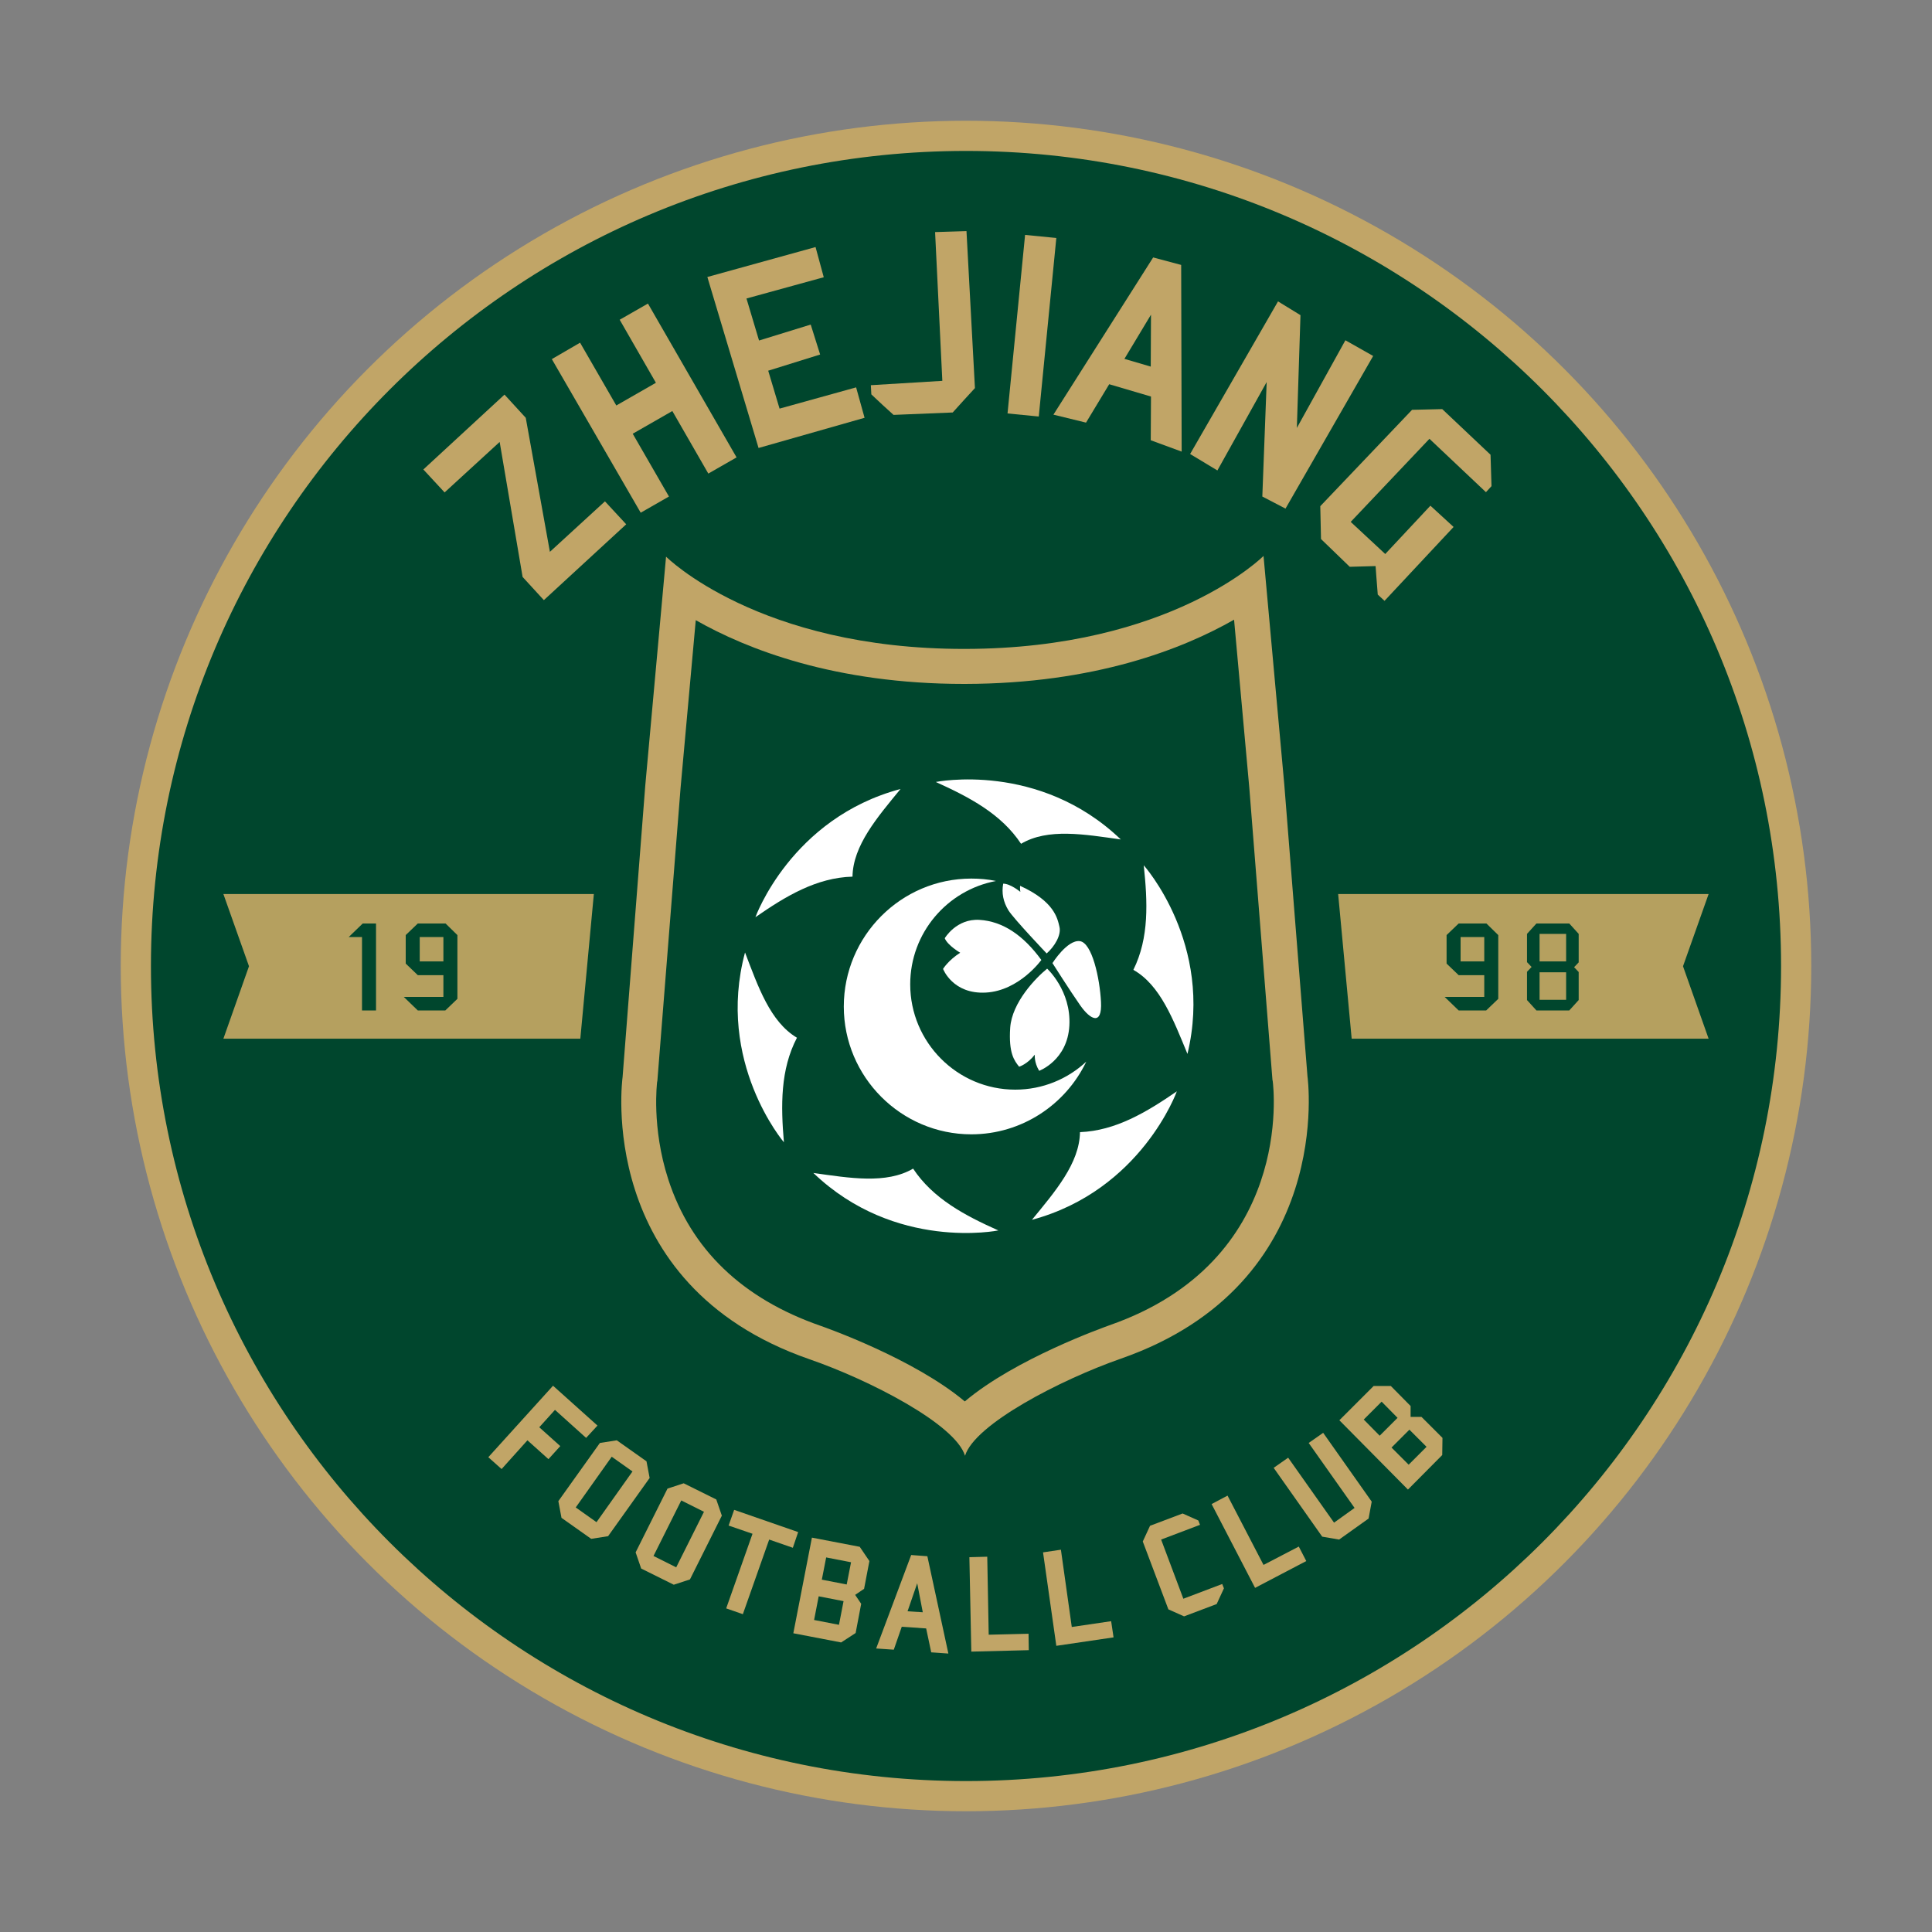
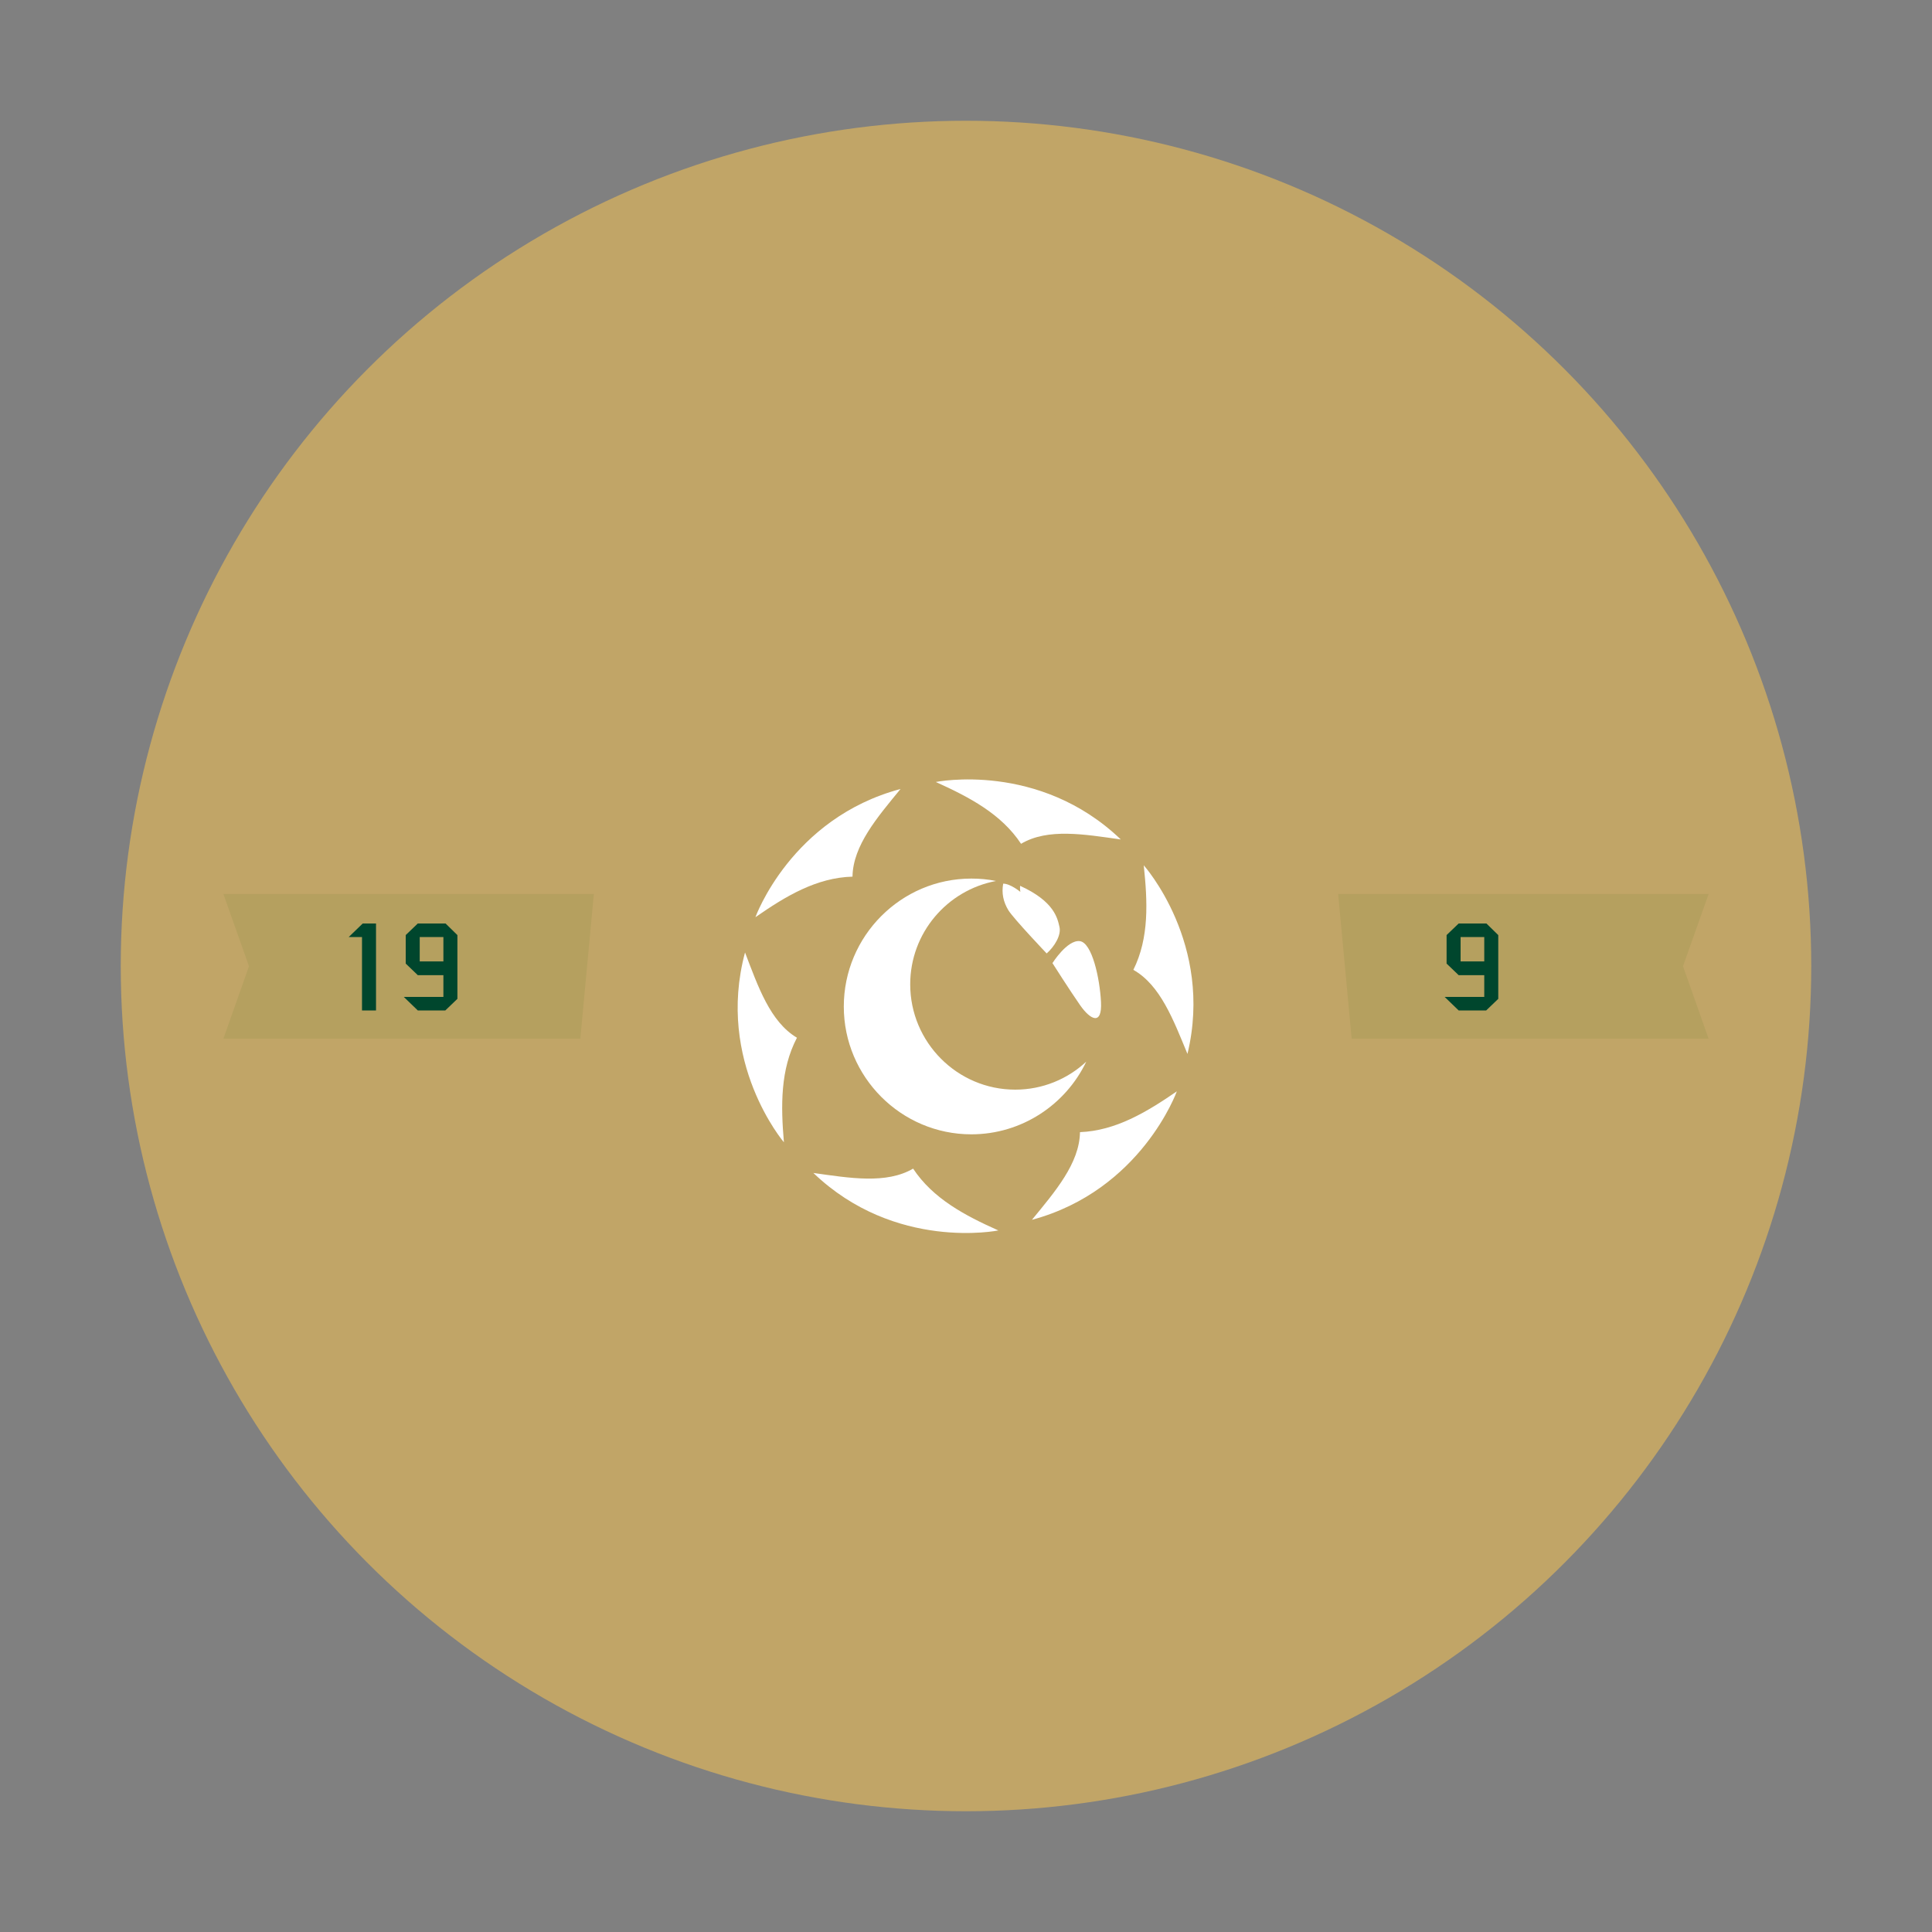
<svg xmlns="http://www.w3.org/2000/svg" version="1.1" x="0px" y="0px" viewBox="0 0 800 800" enable-background="new 0 0 800 800" xml:space="preserve">
  <rect x="0" y="0" width="800" height="800" fill="#808080" stroke="none" />
  <g>
    <g>
      <circle fill="#C1A567" cx="400" cy="400" r="350" />
-       <path fill="#00462D" d="M737.5,400c0,186.4-151.1,337.5-337.5,337.5C213.6,737.5,62.5,586.4,62.5,400    C62.5,213.6,213.6,62.5,400,62.5C586.4,62.5,737.5,213.6,737.5,400" />
    </g>
    <g>
      <path fill="#C1A567" d="M523.2,230.2c0,0-38.2,38.4-123.6,38.5l-0.1,0h-0.1c-85.4,0.1-123.6-38.2-123.6-38.2l-8.6,94.7L257.8,446    c0,0-12,85.8,77.3,116.8c24.9,8.6,60.5,26.9,64.5,40c4-13.1,39.6-31.5,64.5-40.2c89.3-31.1,77.3-116.9,77.3-116.9l-9.6-120.8    L523.2,230.2z" />
-       <path fill="#00462D" d="M399.5,580.3c-21.1-17.7-57.7-30.6-59.7-31.3c-32.5-11.3-53.7-31.7-63.1-60.7c-7-21.6-4.6-40.2-4.6-40.3    l0.1-0.4l9.6-121.2l6.3-69.6c21.1,12,57.6,26.4,111.1,26.4h0.4c53.7-0.1,90.2-14.5,111.4-26.6l6.3,69.5l9.6,121.1l0.1,0.4    c0.4,3,8.8,74.6-67.7,101.2C457.2,549.6,420.6,562.5,399.5,580.3z" />
    </g>
    <g>
      <g>
        <path fill-rule="evenodd" clip-rule="evenodd" fill="#FFFFFF" d="M473.6,358.3c0,0,29.1,32.5,18.1,78.1     c-5.8-14-11.2-28.5-22.4-34.8C475.9,388.3,475.2,373.4,473.6,358.3L473.6,358.3z M487.3,451.9L487.3,451.9c0,0-14.7,41-60,53.2     c9.6-11.7,19.7-23.4,19.9-36.3C462,468.2,474.8,460.5,487.3,451.9L487.3,451.9z M413.4,509.5L413.4,509.5c0,0-42.7,8.7-76.6-23.8     c15,2.1,30.2,4.7,41.3-1.8C386.3,496.3,399.5,503.3,413.4,509.5L413.4,509.5z M324.6,473L324.6,473c0,0-28.3-33.2-16.1-78.6     c5.4,14.1,10.4,28.7,21.5,35.3C323.1,442.9,323.3,457.8,324.6,473L324.6,473z M312.8,379.8L312.8,379.8c0,0,14.7-41,60.1-53.1     c-9.6,11.7-19.7,23.4-19.9,36.3C338.1,363.4,325.3,371.1,312.8,379.8L312.8,379.8z M387.5,323.8L387.5,323.8     c0,0,42.7-8.7,76.6,23.8c-15-2.1-30.2-4.8-41.3,1.8C414.6,337,401.4,330.1,387.5,323.8z" />
      </g>
      <path fill-rule="evenodd" clip-rule="evenodd" fill="#FFFFFF" d="M402.2,363.8c3.5,0,6.9,0.3,10.2,1    c-20.2,3.8-35.5,21.5-35.5,42.8c0,24,19.5,43.6,43.5,43.6c11.3,0,21.7-4.4,29.4-11.6c-8.5,17.8-26.7,30.1-47.6,30.1    c-29.1,0-52.8-23.8-52.8-52.9C349.4,387.6,373.1,363.8,402.2,363.8" />
      <g>
-         <path fill-rule="evenodd" clip-rule="evenodd" fill="#FFFFFF" d="M431.2,397.5c0,0-9.1,12.7-22.9,13.5     c-13.8,0.8-17.8-9.8-17.8-9.8s2.1-3.5,7.1-6.7c0,0-5.2-3-6.4-6c0,0,4.8-8.2,14.4-7.6C415.2,381.5,423.7,387.2,431.2,397.5z" />
-         <path fill-rule="evenodd" clip-rule="evenodd" fill="#FFFFFF" d="M433.6,401.1c-4.7,3.8-14.6,14-15.3,24.5     c-0.7,10.5,1.7,13.6,3.7,16.1c0,0,3.4-1,6.5-5c0,0-0.4,3.1,1.8,6.7c0,0,11.7-4.3,12.5-18.7C443.6,410.2,433.6,401.1,433.6,401.1z     " />
        <path fill-rule="evenodd" clip-rule="evenodd" fill="#FFFFFF" d="M435.8,398.8c0,0,7.3,11.5,11.5,17.5c4.2,6,9.1,8.5,8.6-1.4     c-0.5-9.8-3.7-24.6-8.8-25.2C441.9,389.1,435.8,398.8,435.8,398.8z" />
        <path fill-rule="evenodd" clip-rule="evenodd" fill="#FFFFFF" d="M433.4,394.8c3.3-2.9,6.1-7.6,5.3-11s-2-10.5-16.3-17     c0,0-0.1,1.3,0.1,2.5c0,0-4.1-3.4-7.1-3.4c-0.7,3.9,0,7.5,2.2,11.1C419.9,380.6,433.4,394.8,433.4,394.8z" />
      </g>
    </g>
    <g>
      <g>
        <g>
          <polygon fill="#B5A05F" points="104.3,370.2 92.5,370.2 103.1,400.1 92.5,430.1 104.3,430.1 218,430.1 240.3,430.1 245.9,370.2       212.4,370.2     " />
        </g>
        <g>
          <polygon fill="#B5A05F" points="695.7,370.2 707.5,370.2 696.9,400.1 707.5,430.1 695.7,430.1 582,430.1 559.7,430.1       554.1,370.2 587.6,370.2     " />
        </g>
      </g>
      <g>
        <polygon fill="#00462D" points="155.7,418.4 149.9,418.4 149.9,388 144.4,388 150.2,382.4 155.7,382.4    " />
        <path fill="#00462D" d="M184.5,382.4H173l-4.8,4.6l-0.2,0.2V399l4.8,4.6l0.2,0.2h10.6v9h-16.4l5.8,5.6h11.4l5-4.8v-26.4     L184.5,382.4z M183.6,398.1h-9.8V388h9.8V398.1z" />
        <path fill="#00462D" d="M615.5,382.4H604l-4.8,4.6l-0.2,0.2V399l4.8,4.6l0.2,0.2h10.6v9h-16.4l5.8,5.6h11.4l5-4.8v-26.4     L615.5,382.4z M614.6,398.1h-9.8V388h9.8V398.1z" />
-         <path fill="#00462D" d="M653.7,386.7l-3.9-4.3h-13.6l-3.9,4.3v11.7l1.9,2l-1.9,2v11.7l3.9,4.3h13.6l3.9-4.3v-11.6l-1.9-2l1.9-2     V386.7z M648.5,414h-11v-11.4h11V414z M648.5,398.1h-11v-11.4h11V398.1z" />
      </g>
    </g>
    <g>
      <g>
        <polygon fill="#C1A567" points="250.5,207.6 227.7,228.5 217.7,173 208.9,163.4 175.3,194.4 184.1,203.9 206.9,183 216.4,238.9      225.2,248.5 259.3,217.1    " />
        <polygon fill="#C1A567" points="293.3,196.1 305,189.4 268.3,125.7 256.6,132.4 271.6,158.5 255.2,167.9 240.2,141.9      228.5,148.7 265.3,212.3 277,205.6 262,179.6 278.4,170.2    " />
        <polygon fill="#C1A567" points="358,173 354.5,160.4 322.8,169.2 318.1,153.5 339.6,146.8 335.7,134.4 314.3,141 309.1,123.6      341.1,114.8 337.7,102.3 292.9,114.7 314.1,185.5    " />
        <g>
          <path fill="#C1A567" d="M360.8,163.3l-0.2-3.8l29.6-1.8l-3-61.6l13-0.4l3.5,65c-3.6,3.9-5.6,6.1-9.2,10.1l-24.5,1      C366.3,168.5,364.3,166.6,360.8,163.3z" />
        </g>
        <g>
          <rect x="390.2" y="128.3" transform="matrix(9.780777e-02 -0.995 0.995 9.780777e-02 251.375 546.901)" fill="#C1A567" width="74.3" height="13" />
        </g>
        <path fill="#C1A567" d="M489.3,187l-0.2-77.3l-11.6-3.1l-41.3,65.1l13.5,3.3l9.6-15.9l17.3,5.1l-0.1,18.1L489.3,187z      M465.6,148.6l11-18.3l-0.1,21.5L465.6,148.6z" />
        <g>
          <polygon fill="#C1A567" points="532.3,210.6 522.7,205.6 524.5,158.2 504.1,194.8 492.8,188 529.2,124.8 538.5,130.5 537,177.2       557.1,140.9 568.6,147.4     " />
        </g>
        <path fill="#C1A567" d="M591.9,181.7l23.4,22.1l2.3-2.5c-0.2-5.1-0.2-7.9-0.4-13l-20-18.9c-4.9,0.1-7.6,0.2-12.5,0.3l-38,39.9     c0.1,5.3,0.2,8.3,0.3,13.6l11.9,11.5c4.2-0.1,6.5-0.2,10.7-0.3c0,0,0.5,7.1,0.9,11.8l2.8,2.6l28.6-30.6l-9.6-8.8l-18.7,20     l-14.3-13.3L591.9,181.7z" />
      </g>
      <g>
        <path fill="#C1A567" d="M242.7,595.4l-12.9-11.6l-6.5,7.2l8.7,7.8l-4.9,5.4l-8.7-7.8l-10.7,11.9l-5.5-4.9l26.8-29.6l18.4,16.5     L242.7,595.4z" />
        <path fill="#C1A567" d="M244.8,637.2l-12.3-8.7l-1.3-6.9l17.2-24.1l7-1.1l12.3,8.7l1.3,6.9l-17.2,24.1L244.8,637.2z M261.9,609.3     l-8.6-6.1l-14.9,21l8.6,6.1L261.9,609.3z" />
        <path fill="#C1A567" d="M279,656.2l-13.5-6.7l-2.3-6.7l13.2-26.4l6.7-2.2l13.5,6.7l2.3,6.7L285.7,654L279,656.2z M291.5,626     l-9.4-4.7l-11.5,23l9.4,4.7L291.5,626z" />
        <path fill="#C1A567" d="M328.3,640.9l-9.8-3.4l-10.9,30.9l-6.9-2.4l10.9-30.9l-9.9-3.4l2.3-6.5l26.5,9.2L328.3,640.9z" />
        <path fill="#C1A567" d="M348.3,680.1l-19.8-3.8l7.7-39.6l19.8,3.8l4,5.9l-2.2,11.5l-3.7,2.5l2.5,3.7l-2.3,12.1L348.3,680.1z      M352.4,646.9l-10.3-2l-1.8,9.2l10.3,2L352.4,646.9z M349.3,663l-10.3-2l-1.9,9.8l10.3,2L349.3,663z" />
        <path fill="#C1A567" d="M597.2,602.5L583,616.8l-28.4-28.7l14.2-14.2l7.1,0l8.2,8.3l0,4.5l4.5,0l8.7,8.7L597.2,602.5z      M572.1,580.4l-7.4,7.4l6.6,6.7l7.4-7.4L572.1,580.4z M583.6,592l-7.4,7.4l7.1,7.1l7.4-7.4L583.6,592z" />
        <path fill="#C1A567" d="M385.6,684.2l-2.1-9.9l-10.1-0.7l-3.3,9.5l-7.3-0.5l14.5-38.7l6.7,0.5l8.7,40.3L385.6,684.2z      M379.8,655.6l-4,11.6l6.3,0.4L379.8,655.6z" />
        <path fill="#C1A567" d="M402.2,683.9l-0.8-39.1l7.4-0.2l0.6,32.3l16.5-0.4l0.1,6.8L402.2,683.9z" />
        <path fill="#C1A567" d="M437.4,681.5l-5.5-38.7l7.4-1.1l4.5,32l16.3-2.4l1,6.7L437.4,681.5z" />
-         <path fill="#C1A567" d="M519.7,657.5l-18-34.7l6.6-3.5l14.9,28.7l14.6-7.6l3.1,6L519.7,657.5z" />
+         <path fill="#C1A567" d="M519.7,657.5l6.6-3.5l14.9,28.7l14.6-7.6l3.1,6L519.7,657.5z" />
        <path fill="#C1A567" d="M503.8,664.2l-13.5,5.1l-6.5-2.9l-10.6-28.1l3-6.5l13.5-5.1l6.5,2.9l0.7,1.8l-16.1,6.1L490,662l16.1-6.1     l0.7,1.8L503.8,664.2z" />
        <path fill="#C1A567" d="M566.7,628.8l-12.2,8.7l-7-1.2l-20.1-28.5l6-4.2l19,26.9l8.5-6.1l-19-26.9l6-4.2l20.1,28.5L566.7,628.8z" />
      </g>
    </g>
  </g>
  <g>
</g>
  <g>
</g>
  <g>
</g>
  <g>
</g>
  <g>
</g>
  <g>
</g>
  <g>
</g>
  <g>
</g>
  <g>
</g>
  <g>
</g>
  <g>
</g>
</svg>